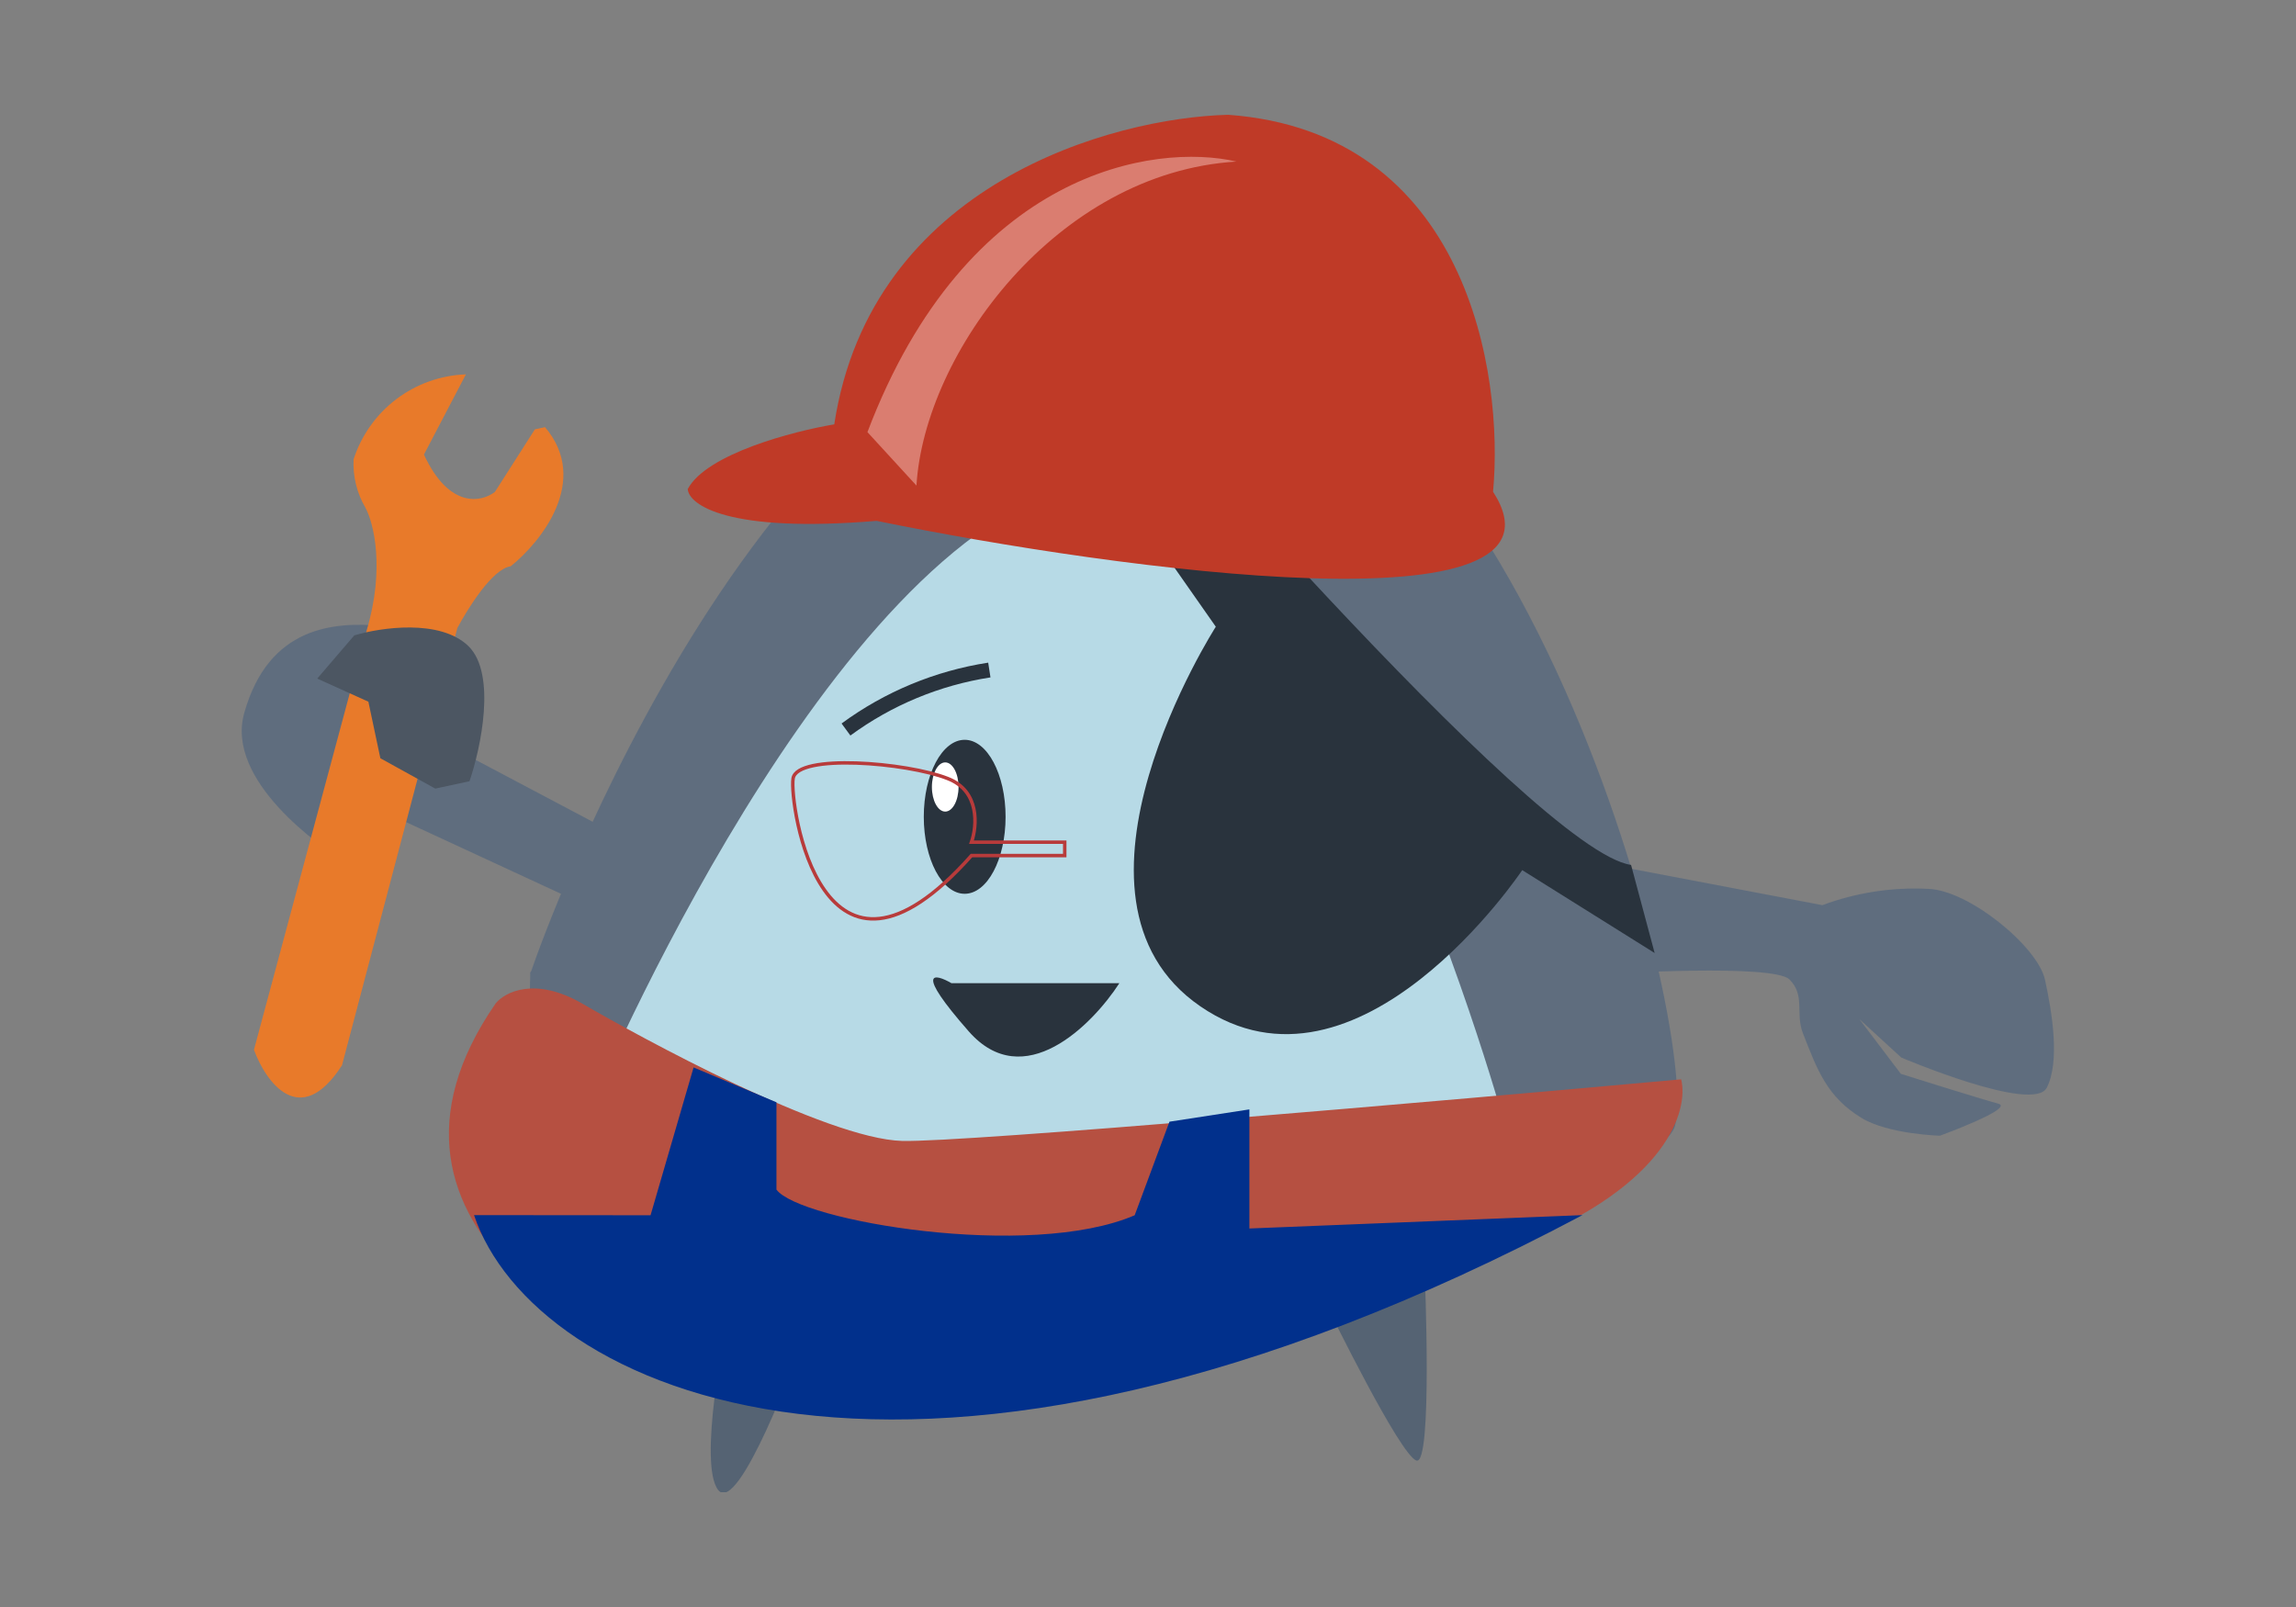
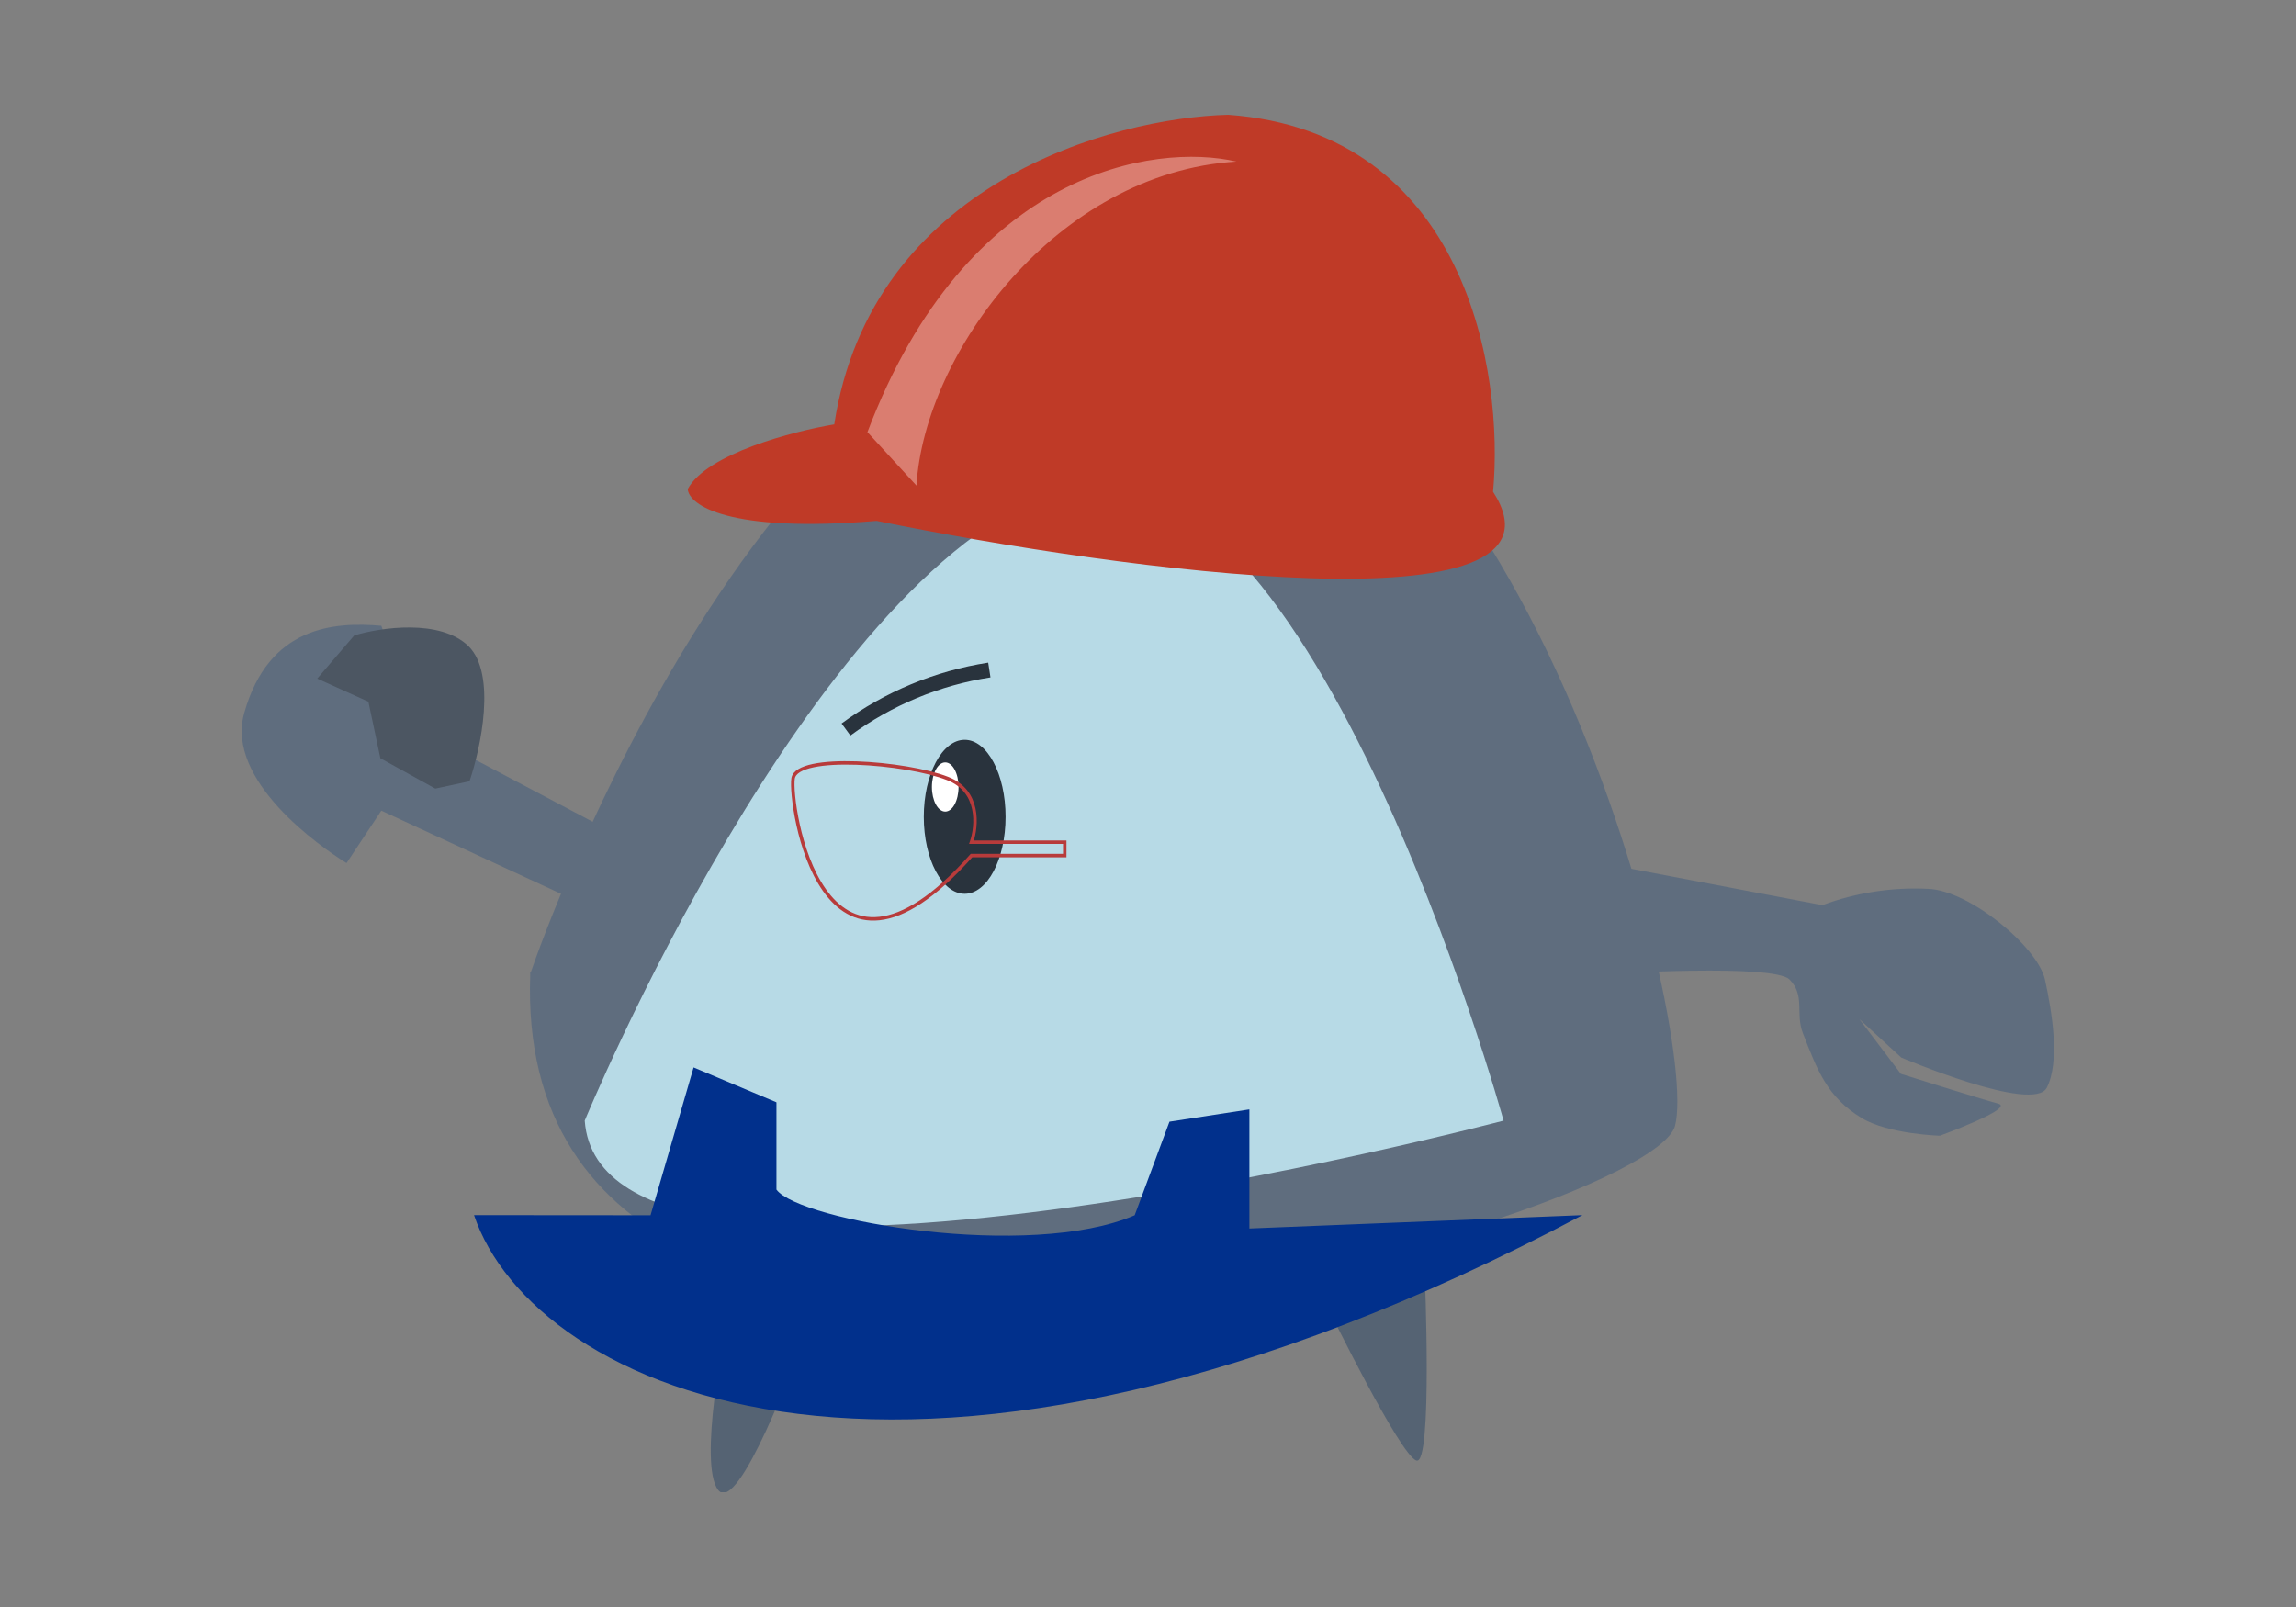
<svg xmlns="http://www.w3.org/2000/svg" width="200" height="140" viewBox="0 0 200 140" fill="none">
  <rect x="0" y="0" width="200" height="140" fill="#808080" stroke="none" />
  <g clip-path="url(#clip0_1054_1864)">
    <path d="M158.744 78.856L140.385 75.362L140.095 84.841C140.095 84.841 154.485 83.945 155.877 85.33C157.27 86.716 156.376 88.253 157.038 89.988C158.314 93.26 159.161 95.566 162.155 97.394C164.476 98.815 168.979 98.943 168.979 98.943C168.979 98.943 175.559 96.544 174.062 96.148C172.565 95.752 165.579 93.552 165.579 93.552L161.97 88.789L165.614 92.131C165.614 92.131 177.149 97.045 178.298 94.751C179.447 92.457 178.762 88.23 178.135 85.354C177.509 82.477 171.509 77.54 167.946 77.435C164.815 77.28 161.684 77.763 158.744 78.856Z" fill="#5F6D7E" />
    <path d="M46.188 84.876C46.177 84.826 46.177 84.775 46.188 84.725C46.209 84.682 46.236 84.642 46.27 84.609C47.337 81.464 66.856 26.652 98.816 25.767C131.762 24.859 148.148 89.639 145.908 98.082C143.669 106.524 44.297 135.007 46.188 84.876Z" fill="#5F6D7E" />
    <path d="M63.202 115.84C63.202 115.84 60.788 127.555 62.564 129.814C64.339 132.073 69.526 117.854 69.526 117.854L63.202 115.84Z" fill="#556373" />
    <path d="M115.771 114.128C115.771 114.128 121.957 126.786 123.384 127.24C124.812 127.694 124.104 110.937 124.104 110.937L115.771 114.128Z" fill="#556373" />
    <path d="M36.429 63.554L54.881 73.313V80.649L33.215 70.623L30.186 75.188C27.865 73.755 19.625 67.991 21.273 62.122C23.409 54.518 29.141 54.169 33.215 54.518L36.429 63.554Z" fill="#5F6D7E" />
-     <path d="M30.801 40.009C31.48 37.919 32.782 36.089 34.532 34.766C36.282 33.443 38.395 32.692 40.584 32.614L36.928 39.601C39.133 44.364 41.965 43.747 43.114 42.85L46.595 37.4L47.477 37.214C51.434 41.872 47.129 47.217 44.483 49.336C42.882 49.557 40.758 53.004 39.841 54.705L29.791 92.806C26.136 98.477 23.153 94.262 22.121 91.456L31.915 55.007C33.563 49.523 32.542 45.54 31.834 44.236C31.084 42.959 30.725 41.489 30.801 40.009Z" fill="#E87A2A" />
    <path d="M40.816 56.3C43.253 58.71 41.895 65.138 40.897 68.061L37.915 68.701L33.133 66.058L32.089 61.132L27.633 59.118L30.859 55.356C33.133 54.669 38.344 53.889 40.816 56.3Z" fill="#4C5662" />
    <path d="M50.935 97.627C50.935 97.627 70.362 50.466 92.028 42.745C113.694 35.025 130.973 97.627 130.973 97.627C130.973 97.627 52.42 118.378 50.935 97.627Z" fill="#B7DAE6" />
    <path d="M73.692 63.554C77.379 60.846 81.662 59.068 86.179 58.372" stroke="#29333D" stroke-width="1.3" stroke-miterlimit="10" />
    <path d="M84.031 77.866C85.999 77.866 87.594 74.863 87.594 71.159C87.594 67.454 85.999 64.451 84.031 64.451C82.064 64.451 80.469 67.454 80.469 71.159C80.469 74.863 82.064 77.866 84.031 77.866Z" fill="#29333D" />
    <path d="M82.337 70.704C82.978 70.704 83.497 69.745 83.497 68.562C83.497 67.378 82.978 66.419 82.337 66.419C81.696 66.419 81.176 67.378 81.176 68.562C81.176 69.745 81.696 70.704 82.337 70.704Z" fill="white" />
    <path d="M84.623 73.371H92.747V74.536H84.623C71.51 89.301 68.737 69.994 69.085 67.817C69.433 65.639 78.984 66.419 82.535 67.817C85.378 68.9 85.111 71.974 84.623 73.371Z" stroke="#B83B3B" stroke-width="0.3" />
-     <path d="M97.505 85.656H82.883C81.398 84.795 79.611 84.422 84.392 89.86C89.173 95.298 95.126 89.325 97.505 85.656Z" fill="#29333D" />
-     <path d="M50.669 87.403C46.607 85.074 43.984 86.425 43.184 87.403C29.49 107.199 53.523 119.054 67.252 122.477C80.516 126.413 116.294 114.699 132.517 108.341C145.283 103.194 147.104 96.696 146.443 94.029C126.019 95.881 83.87 99.537 78.59 99.397C71.975 99.223 55.752 90.361 50.669 87.403Z" fill="#B65041" />
    <path d="M56.668 105.872L60.417 92.993L67.635 96.032V103.636C69.631 106.361 89.684 109.808 98.84 105.872L101.869 97.721L108.832 96.649V107.025L137.844 105.86C79.356 136.905 46.375 120.999 41.292 105.86L56.668 105.872Z" fill="#01308C" />
-     <path d="M93.037 26.722C96.379 30.646 133.654 74.151 142.079 75.351L144.133 83.025L132.598 75.805C132.598 75.805 118.347 97.138 104.56 87.671C90.774 78.204 105.907 54.6 105.907 54.6L87.629 28.492C87.624 28.465 87.624 28.437 87.629 28.41C87.623 28.398 87.62 28.384 87.62 28.37C87.62 28.356 87.623 28.342 87.629 28.329C87.623 28.302 87.623 28.274 87.629 28.247H87.699L92.41 26.605C92.514 26.57 92.626 26.567 92.731 26.596C92.837 26.625 92.931 26.685 93.002 26.768L93.037 26.722Z" fill="#29333D" />
    <path d="M76.361 45.377C63.41 46.46 59.999 43.98 59.906 42.605C61.554 39.531 69.12 37.563 72.671 36.969C75.874 16.009 96.89 10.256 106.986 10C127.771 11.514 131.02 32.521 130.057 42.838C138.052 55.217 97.598 49.709 76.361 45.377Z" fill="#BF3A27" />
    <path d="M79.831 42.303L75.561 37.645C84.218 14.821 100.592 12.422 107.706 14.076C92.074 15.019 80.527 30.763 79.831 42.303Z" fill="#DA7D70" />
  </g>
  <defs>
    <clipPath id="clip0_1054_1864">
      <rect width="157.895" height="120" fill="white" transform="translate(21.053 10)" />
    </clipPath>
  </defs>
</svg>